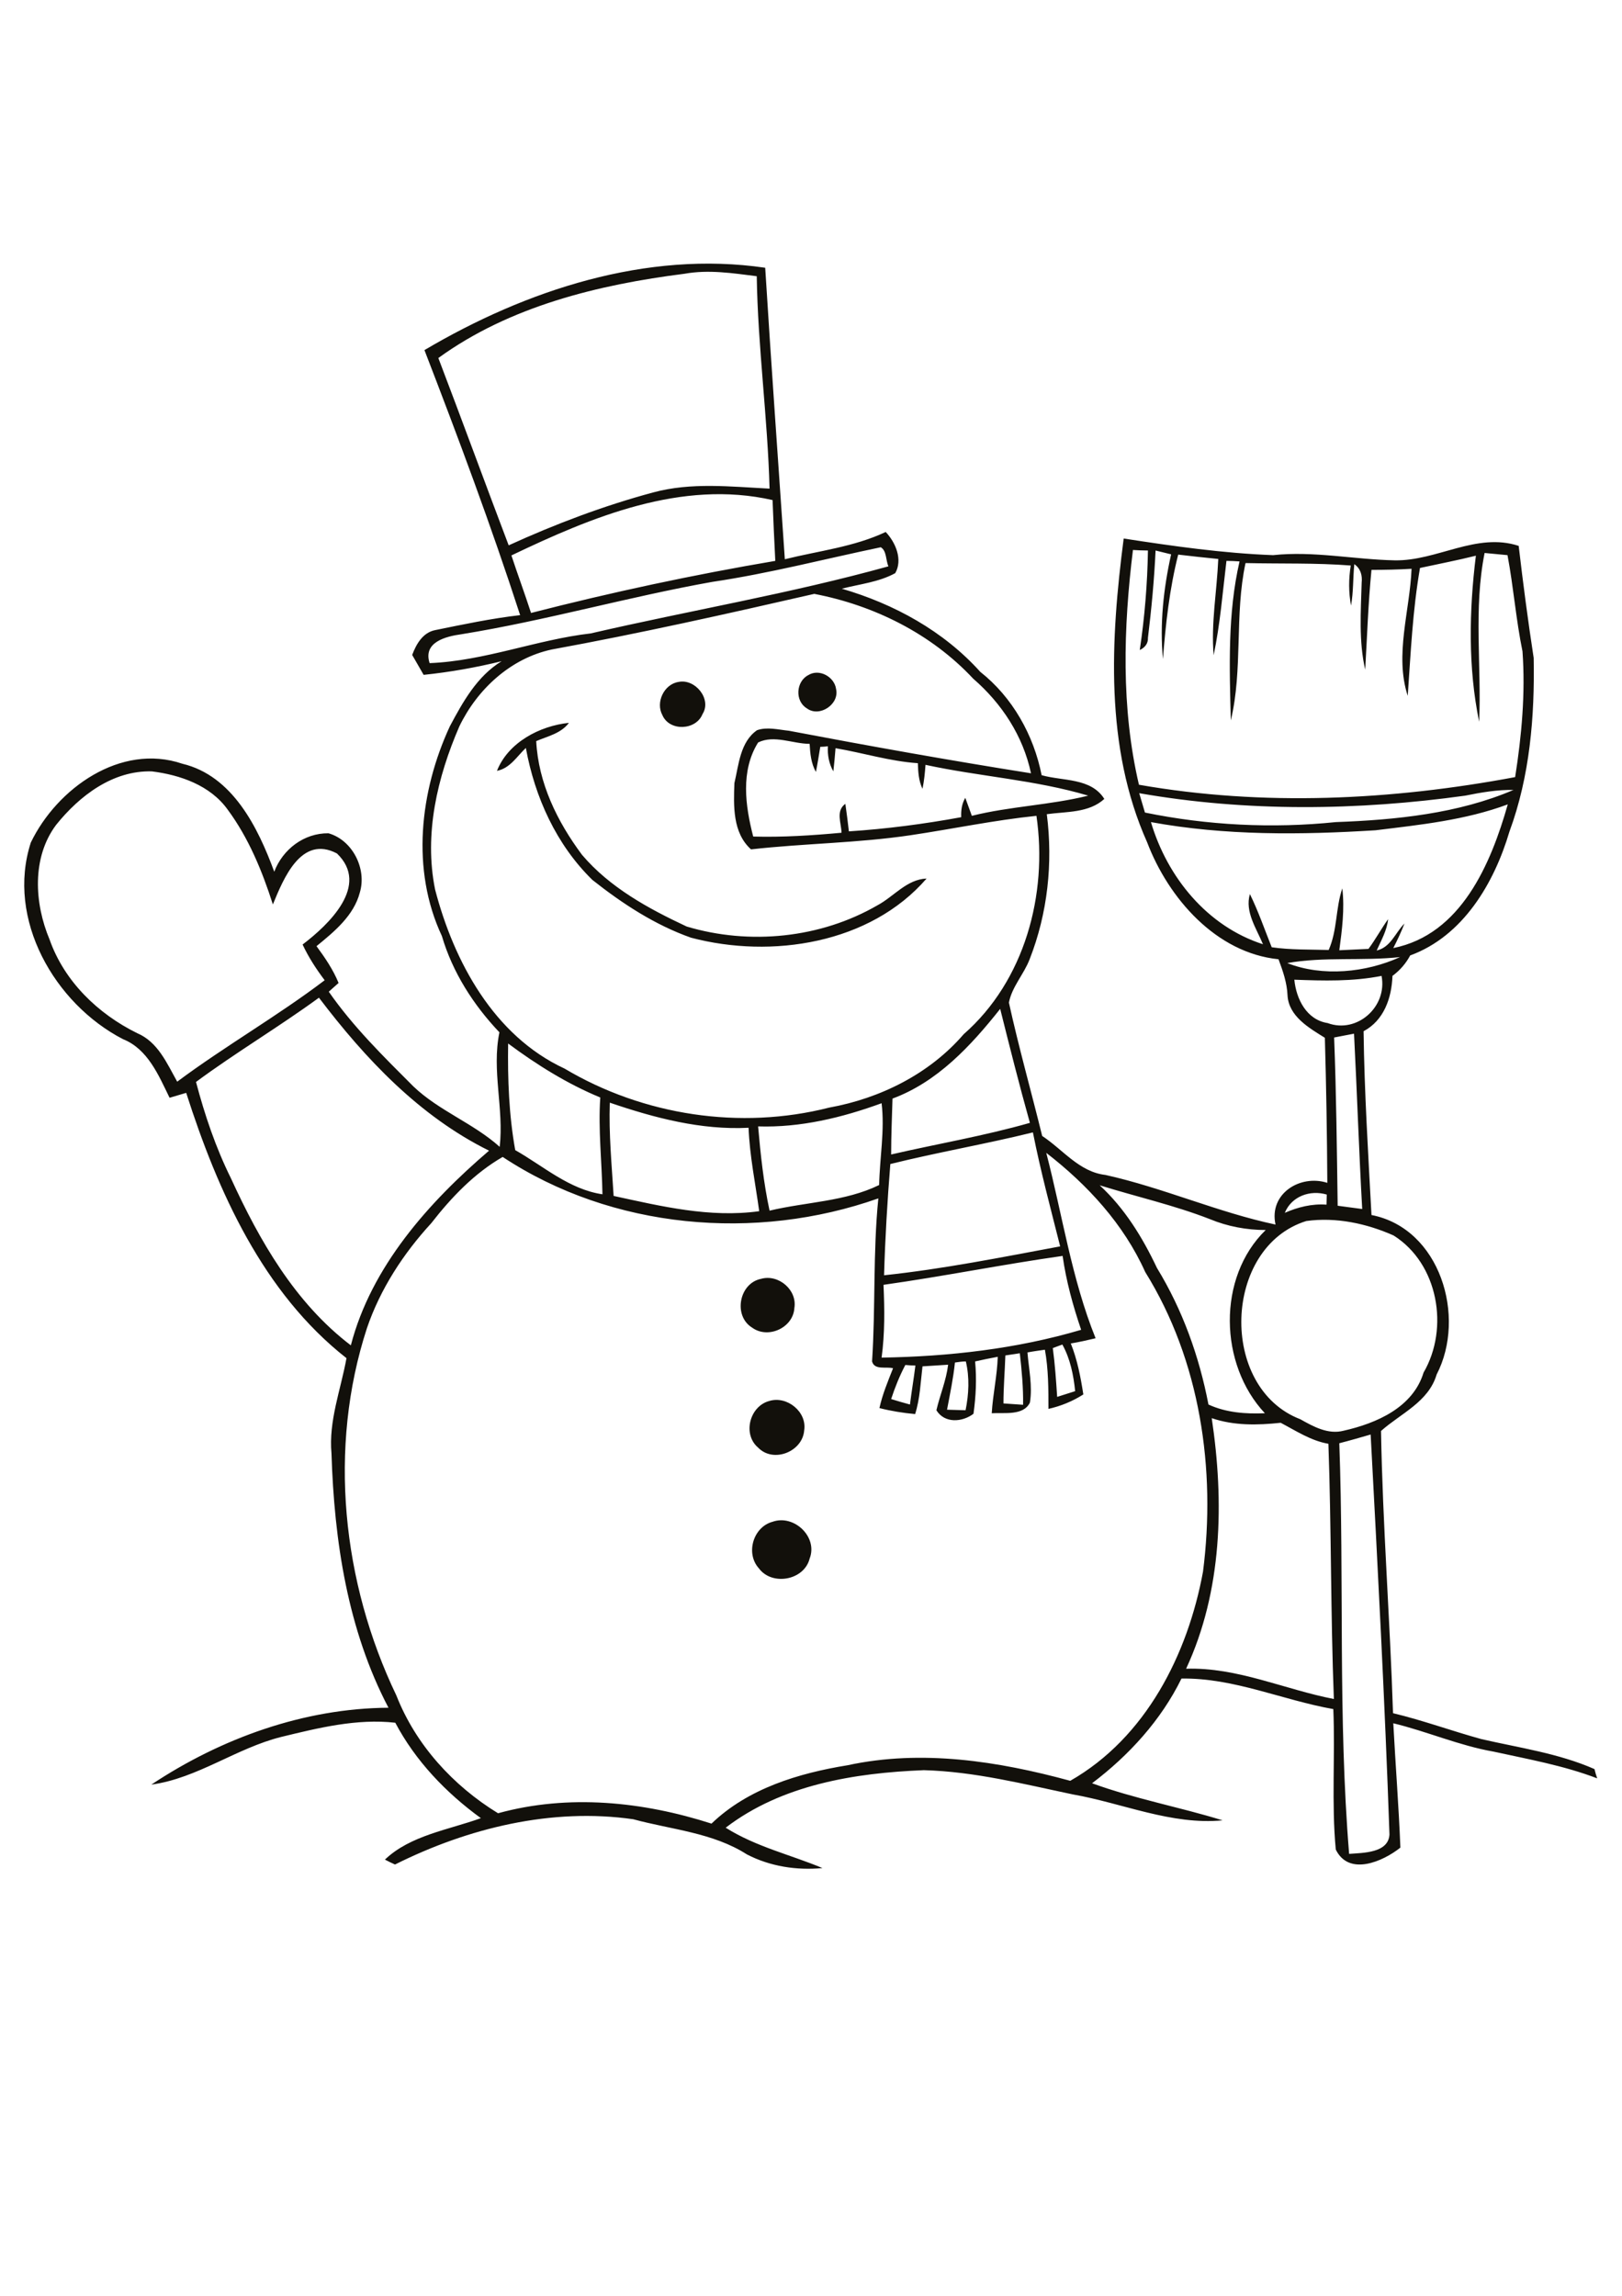
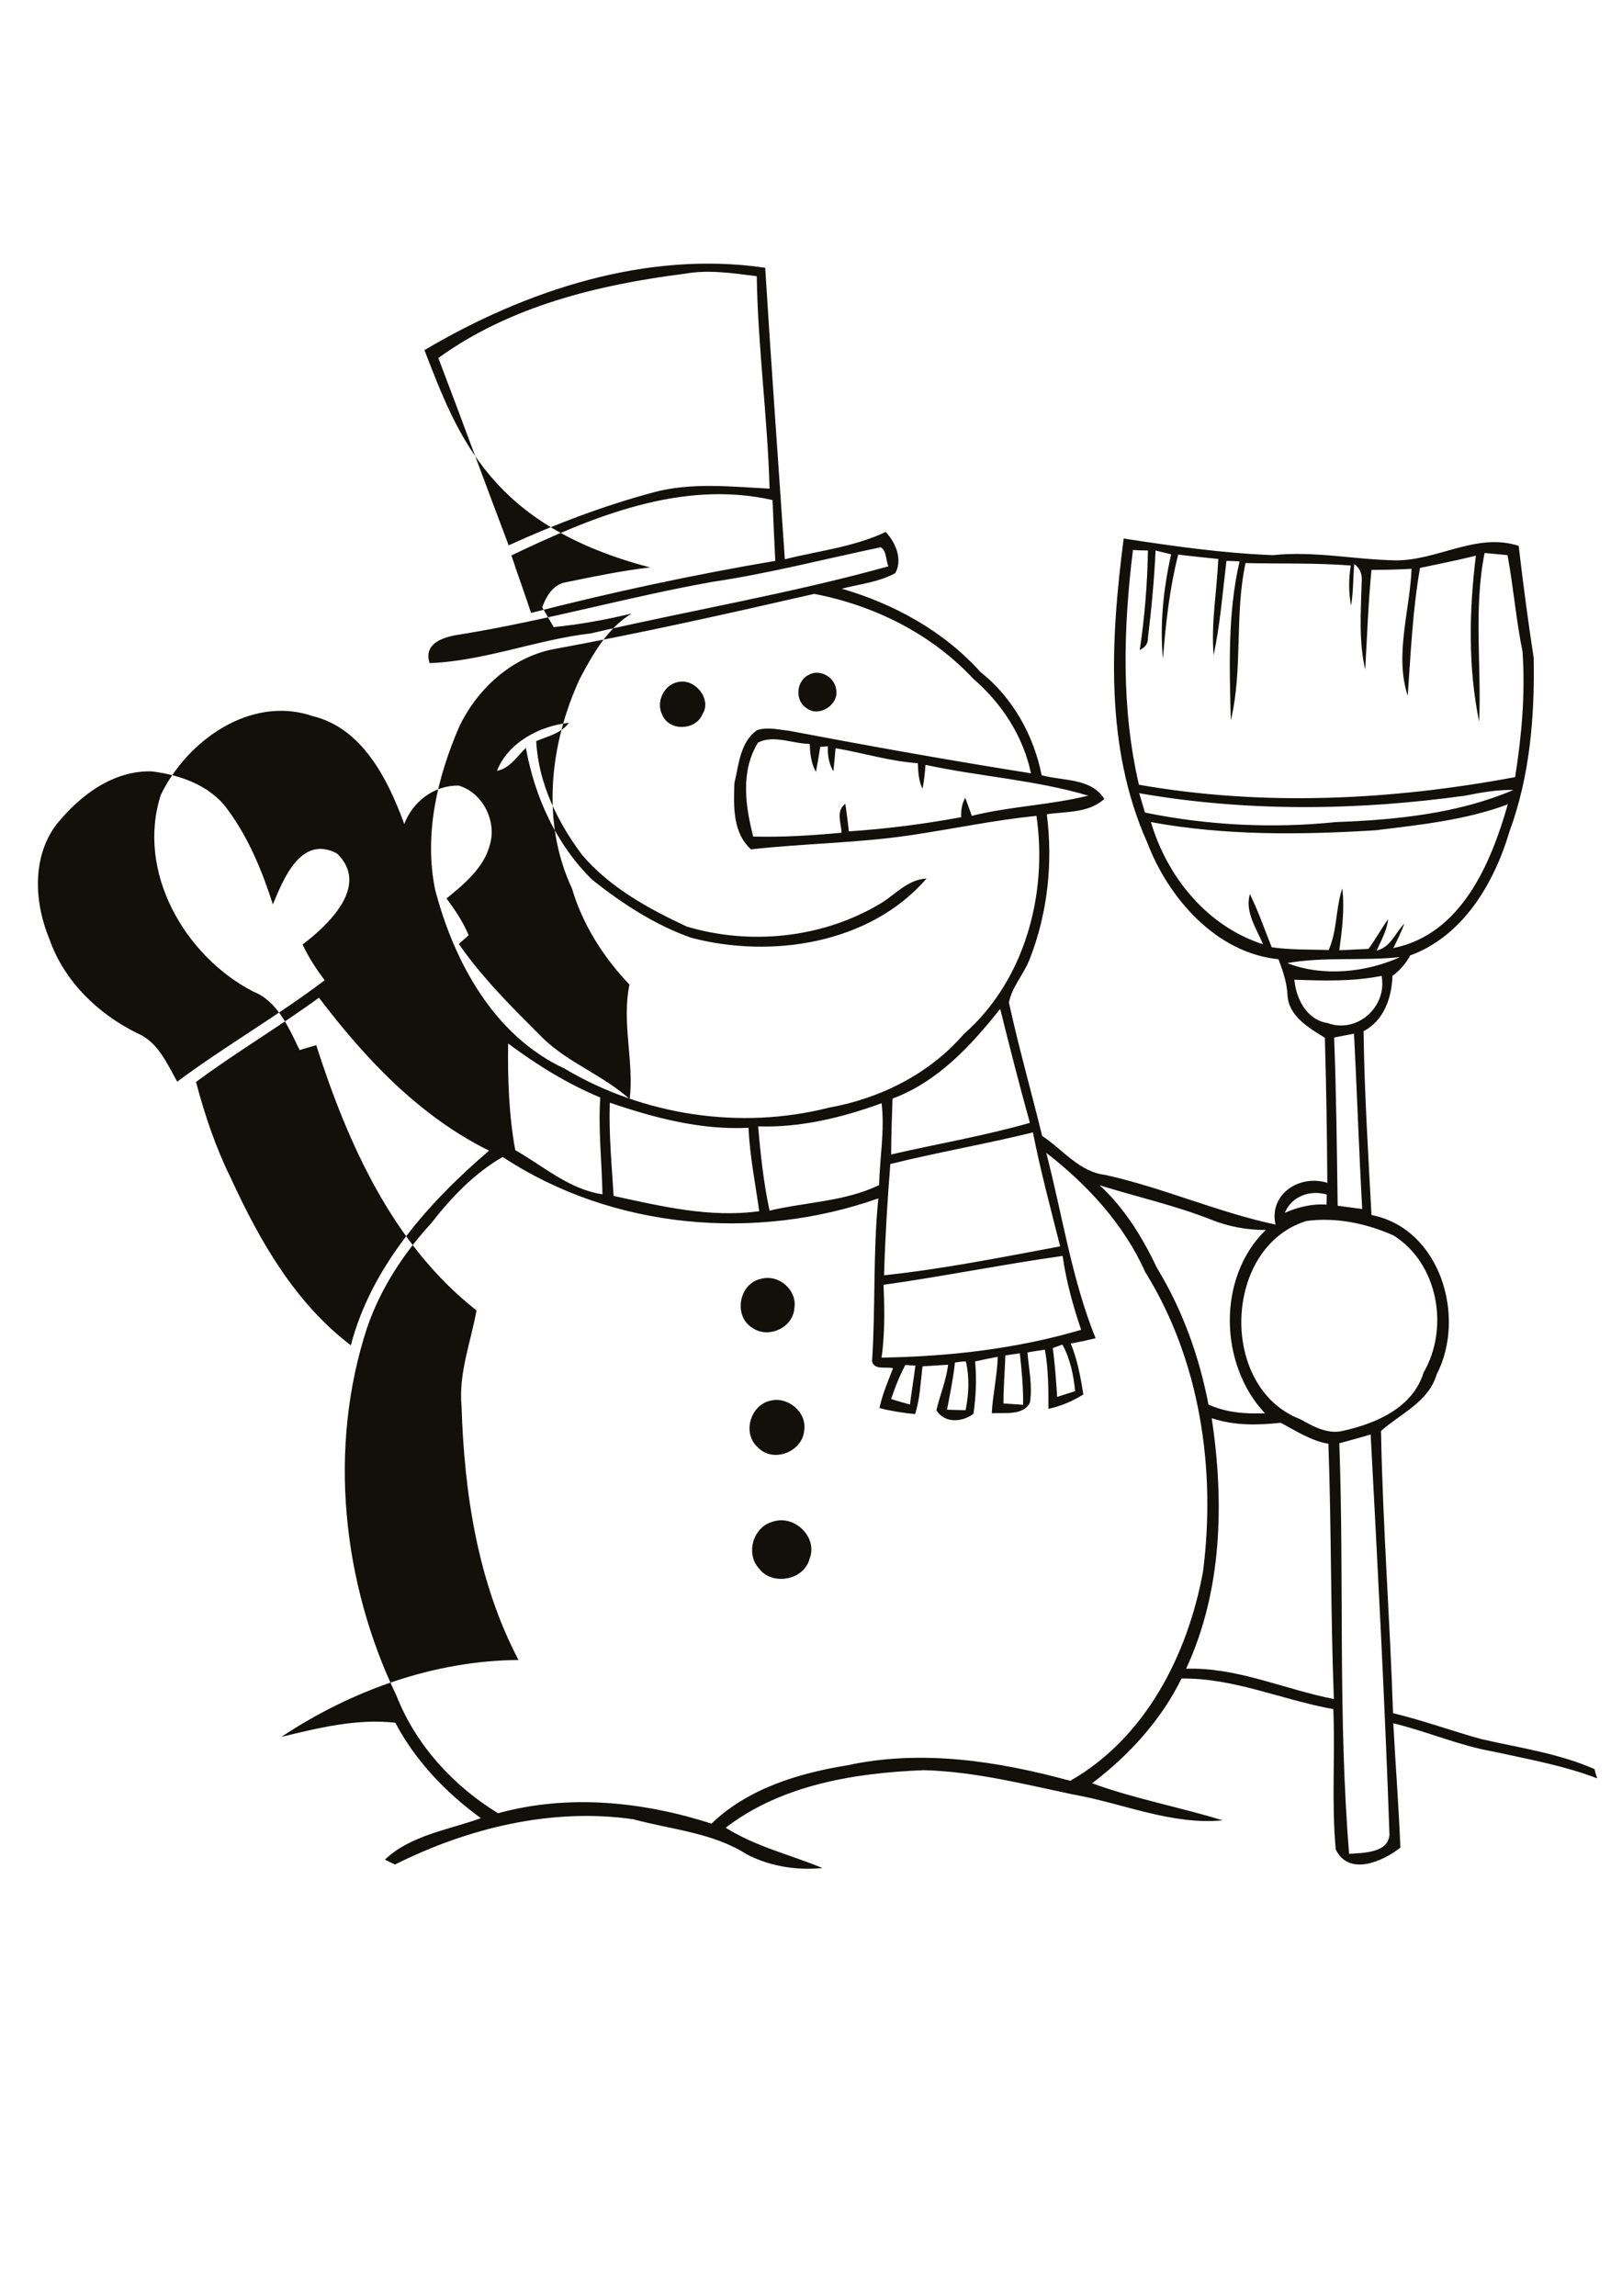
<svg xmlns="http://www.w3.org/2000/svg" version="1.2" baseProfile="tiny" id="Layer_1" x="0px" y="0px" viewBox="0 0 595 842" overflow="scroll" xml:space="preserve">
-   <path fill="#12100B" d="M283.4,558.1c7.9-2.8,16.7,5.6,13.6,13.5c-2,8-13.8,10.1-18.6,3.6C273.4,569.7,276.3,560,283.4,558.1   M282.2,513.8c6.5-2,13.9,4,12.8,10.8c-0.6,7.8-11.3,12.1-16.9,6.3C272.3,526,275,515.7,282.2,513.8 M279.2,469  c6.4-1.8,13.3,4.1,12.2,10.7c-0.4,7.2-9.6,11.5-15.5,7.2C268.9,482.6,271.1,470.6,279.2,469 M182.3,282.7  c4.1-10.4,15.7-16.5,26.4-17.6c-2.9,3.9-7.8,4.9-12,6.7c0.8,15.4,7.7,29.5,16.8,41.7c10.2,12,24.3,19.7,38.4,26.3  c23.1,6.9,49.1,4.3,70-7.8c6-3.2,10.7-9.5,18-9.8c-20.7,23.9-56.8,29.5-86.4,21.7c-13.3-4.7-25.2-12.5-36.2-21.2  c-13.2-12.9-21.1-30.3-24.4-48.4C189.7,277.3,187.1,281.8,182.3,282.7 M248.9,250.1c6.1-1.3,12.3,6.3,8.8,11.8  c-2.4,6-12.1,6.4-14.7,0.4C240.4,257.6,243.6,250.9,248.9,250.1 M296.5,247.6c4-2.5,9.6,0.6,10.2,5.1c1.3,5.6-6.1,10.5-10.7,7.1  C291.5,257.1,292,249.9,296.5,247.6 M491.3,529.3c1.8,50.2-0.5,100.6,3.6,150.6c5.2-0.4,14.4-0.3,14.8-7.1  c-1.7-48.9-4.3-97.9-6.9-146.7C499,527.2,495.2,528.3,491.3,529.3 M444.5,520.1c4.6,30.7,3.9,63.3-9.4,91.9  c18.8-0.6,36.1,7.6,54.2,11.1c-1.2-31.2-0.9-62.4-2-93.6c-6.4-1.1-11.8-4.7-17.5-7.7C461.3,522.7,452.7,522.9,444.5,520.1   M332.1,500.6c-2.1,4-3.8,8.2-5.2,12.5c2.3,0.7,4.6,1.4,6.9,2c0.6-4.8,1.4-9.5,2-14.3C334.9,500.8,333,500.7,332.1,500.6   M350.3,499.7c-0.6,5.8-1.8,11.5-2.9,17.3c2.2,0.1,4.5,0.1,6.8,0.2c1.2-5.9,1.5-12,0.1-17.9C353,499.3,351.7,499.5,350.3,499.7   M368.8,497.1c-0.2,5.9-0.7,11.7-0.7,17.6c2.4,0.2,4.8,0.3,7.2,0.5c0.1-6.3-0.5-12.6-1.2-18.9C372.3,496.6,370.6,496.8,368.8,497.1   M386.2,494.4c0.8,5.9,1.2,11.9,1.6,17.9c2.2-0.7,4.4-1.4,6.6-2.1c-0.6-5.9-1.8-11.9-4.7-17.1C388.8,493.4,387.1,494.1,386.2,494.4   M324.1,471.2c0.4,8.9,0.5,17.8-0.7,26.7c24.7-0.4,49.5-3.2,73.2-10.2c-3-8.8-5.5-17.9-6.8-27.1  C367.9,463.7,346.1,468.1,324.1,471.2 M479.2,447.8c-30.6,9.5-32.2,61.2-2.2,72.7c4.8,2.7,10.2,5.7,15.9,4.2  c12-2.7,25.4-8.5,29.3-21.3c9.5-16.3,5.4-40-11-50.3C501.3,448.7,490.1,446.3,479.2,447.8 M471.3,444.8c4.8-2.1,10-3.4,15.3-3  c0-0.9,0.1-2.8,0.1-3.7C480.6,436.3,473.8,438.7,471.3,444.8 M403.4,434.7c9.2,8.5,15.7,19.1,21,30.3c9.4,15.4,15.5,32.4,18.9,50.1  c6.5,3,13.7,3.5,20.7,3.2c-16.8-17.9-17.6-49.8,0.3-67.2c-7,0-14-1.3-20.5-4C430.7,442,416.9,438.9,403.4,434.7 M158.2,448.6  c-10.2,11.1-18.7,24.1-23.6,38.5c-14.3,43.9-9.1,93.2,10.8,134.7c7.1,18.1,20.8,33.1,37.3,43.2c25.8-7.1,53.1-4.3,78.3,3.8  c13.4-12.9,32-18.5,49.9-21.4c27.2-5.9,55.3-1.5,81.7,5.7c27.7-15.8,43.1-46.3,48.7-76.7c4.8-37.5-1-77.4-21.2-109.9  c-7.9-17.6-21.2-32-36.3-43.7c5.9,22.7,9.3,46.2,18.1,68c-3,0.7-6,1.4-9.1,1.9c2.4,6,3.6,12.3,4.6,18.7c-3.9,2.5-8.3,4.3-12.8,5.3  c0-7.3,0-14.6-1.3-21.7c-2.1,0.3-4.3,0.6-6.4,1c0.5,6.1,1.9,12.3,0.9,18.4c-2.4,4.9-9.4,3.6-14,3.9c0.4-6.9,2-13.8,2.2-20.7  c-2.8,0.5-5.6,1.1-8.3,1.7c0.6,6.4,0.3,12.8-0.6,19.2c-4.1,3.1-10.6,3.6-13.6-1.3c1.3-5.6,3.6-10.9,4.3-16.7  c-3.1,0.2-6.3,0.4-9.4,0.6c-0.7,5.8-0.9,11.8-2.7,17.5c-4.4-0.4-8.8-1.1-13.1-2.2c1.1-5,3.1-9.8,5-14.6c-2.5-0.7-6.8,0.8-7.7-2.5  c1.3-19.9,0.3-39.9,2.3-59.8c-45,15.9-97.7,11.3-137.8-15.2C174,430.3,165.6,439.1,158.2,448.6 M326.6,426.9  c-1.1,13.6-1.9,27.2-2.3,40.8c21.7-2.3,43.1-6.6,64.6-10.6c-3.5-13.9-7.2-27.7-10-41.8C361.5,419.6,343.9,422.6,326.6,426.9   M278.1,413.1c0.9,10.3,2,20.7,4.2,30.9c13.4-3.2,27.7-3.3,40.2-9.4c0.2-10,2.1-20,0.9-30C308.9,409.9,293.6,413.6,278.1,413.1   M223.7,404.4c-0.4,11.4,0.7,22.8,1.4,34.2c17.5,3.8,35.3,8.1,53.4,5.6c-1.4-10.2-3.5-20.3-3.9-30.6  C257.2,414.5,240.1,410,223.7,404.4 M186.4,382.7c-0.2,13.1,0.3,26.3,2.6,39.1c10.4,5.9,19.8,14.4,32,16.2  c-0.2-11.8-1.6-23.7-0.8-35.5C208.1,397.5,196.9,390.5,186.4,382.7 M489.4,380.5c0.8,20.6,1,41.1,1.3,61.7c3,0.4,6,0.8,9,1.2  c-1.2-21.4-1.9-42.8-3-64.3C494.2,379.6,491.8,380,489.4,380.5 M327.4,402.9c-0.2,6.8-0.5,13.7-0.5,20.5  c16.9-3.9,34.1-6.8,50.9-11.6c-3.9-13.9-7.4-27.8-10.9-41.8C356.2,383.5,343.9,396.8,327.4,402.9 M71.9,396.8  c3.2,12.1,7.2,24,12.8,35.3c10.5,22.9,23.5,45.7,44,61.3c7.5-28.9,28.5-52.4,50.7-71.4c-25.5-12.6-45.4-33.7-62.4-56.1  C102.2,376.7,86.5,386,71.9,396.8 M474.8,359.3c0.7,7.1,4.5,14.7,12.2,15.9c10.8,4,22-6,19.8-17.3  C496.3,360,485.5,359.7,474.8,359.3 M472.2,353.2c12.9,5.1,28.9,3.5,41.4-2.2C499.8,352.5,485.7,350.8,472.2,353.2 M504.6,304.5  c-27.4,1.7-55.2,2-82.4-3c6,20.2,20.6,38.2,41.1,44.8c-2.4-5.8-6.7-11.9-4.8-18.4c3.1,6.3,5.4,13,8,19.5c6.9,1,13.9,0.8,20.9,1  c3.2-7.2,2.5-15.2,5-22.6c0.9,7.6-0.1,15.2-1.1,22.7c3.6-0.2,7.1-0.3,10.7-0.5c2.6-3.5,4.7-7.4,7.2-10.9c-0.4,4.1-2.5,7.7-4.2,11.5  c5.2-1.2,6.8-6.5,10.2-9.9c-1.2,3.1-2.6,6.1-4.1,9c24.9-5,35.8-30.9,42-52.7C537.5,300.8,520.9,302.5,504.6,304.5 M537.5,291.8  c-39.6,5.5-80.1,6-119.6-0.9c0.7,2.4,1.4,4.7,2.1,7.1c22.9,4.7,46.7,5.9,70,3.5c22-0.8,44.9-3.1,65.2-11.8  C549.3,289.6,543.4,290.6,537.5,291.8 M20.6,302.5c-9,12-8,28.8-2.4,42.1c5.4,15.3,17.7,27.2,32.1,34.3c7.6,3.2,10.9,11,14.7,17.8  c17.6-13.1,36.7-24,54.1-37.2c-3.1-4.1-5.9-8.4-8.1-13.1c9.6-7.3,24.8-21.7,12.6-33.4c-13.1-6.9-19.6,9.2-23.5,18.7  c-3.9-12.2-8.9-24.4-16.6-34.8c-6.4-8.9-17.4-12.7-27.8-14C41.4,282.5,29.2,291.8,20.6,302.5 M278.1,272.3  c-6.5,10.4-4.7,23.3-1.8,34.5c10.8,0.3,21.6-0.4,32.4-1.4c-0.1-3.6-2.2-8,1.4-10.6c0.5,3.4,0.9,6.7,1.3,10.1  c13.8-0.9,27.6-2.7,41.2-5.2c-0.1-2.5,0.2-4.9,1.5-7.1c0.8,2.2,1.6,4.4,2.4,6.6c14-3.5,28.6-3.9,42.7-7.4  c-19.5-5.8-39.9-7-59.7-11.3c-0.2,2.9-0.5,5.9-1.1,8.8c-1.4-2.9-1.6-6.2-1.7-9.4c-10.3-0.7-20.1-3.8-30.2-5.5  c-0.2,2.8-0.5,5.7-0.8,8.5c-1.6-2.8-2.2-6-2-9.2c-0.7,0.1-2.1,0.2-2.8,0.2c-0.5,3.1-1,6.2-1.6,9.2c-1.8-3.2-2.1-6.8-2.3-10.3  C290.8,272.8,284,269.4,278.1,272.3 M202.4,238.2c-15,3.2-27.3,14.5-33.9,28.2c-8.1,18.7-13,39.5-8.9,59.8  c6.9,26.5,21.6,53.7,47.5,65.7c28.9,17.2,64.5,22.6,97.1,14.3c18.8-3.4,36.8-12.4,49.3-26.9c22.4-19.6,30.9-51.3,26.7-80.1  c-15.5,1.6-30.7,4.8-46.1,7.1c-19.4,2.9-39.1,3-58.6,5.2c-6.8-6.1-6.4-16-6.1-24.3c1.6-6.7,2.1-15.1,8.3-19.4  c3.7-1.3,7.8-0.2,11.7,0.2c29.5,5.6,59.1,10.9,88.8,15.6c-2.9-13.7-10.7-25.6-21.2-34.7c-15.4-16.5-36.4-26.9-58.3-31.1  C266.8,225.1,234.7,232.3,202.4,238.2 M415.6,201.7c-3.5,28.5-4.4,57.9,2.2,86.1c45.6,8,92.6,5.7,138-2.8  c2.4-15.2,3.8-30.8,2.7-46.1c-2.4-11.7-3.3-23.6-5.5-35.3c-2.8-0.3-5.6-0.5-8.4-0.8c-4.1,20.5-1.1,41.3-2,61.9  c-4.1-19.9-3.7-40.7-1.2-60.9c-6.8,1.7-13.6,3-20.5,4.5c-2.7,15.5-3.4,31.2-4.5,46.9c-4.9-15,0.8-31.2,1.4-46.6  c-4.9,0.3-9.8,0.4-14.7,0.4c-1.2,12.2-1.6,24.4-2.3,36.6c-2.4-10.4-1.6-21.3-1.3-31.9c0.3-2.7-0.4-5.2-2.7-6.8  c-0.5,5.1-0.3,10.2-1.2,15.2c-0.9-4.8-0.9-9.8-0.1-14.7c-12.8-1-25.7-0.6-38.6-0.9c-4.1,19-0.9,38.9-5.4,57.7  c-0.5-19.4-1.2-39.2,3.2-58.3c-1.2-0.1-3.6-0.2-4.8-0.2c-1.4,11.5-2.3,23.2-4.7,34.6c-1-11.8,1.2-23.5,1.7-35.3  c-4.9-0.5-9.8-1-14.7-1.6c-3.2,12.6-4.6,25.4-5.6,38.3c-1.2-12.9,0.2-25.8,3-38.4c-1.9-0.5-3.8-0.9-5.7-1.4  c-0.5,10.7-1.5,21.4-2.8,32c0.1,2.1-1.1,3.6-3,4.5c1.8-12.1,2.8-24.3,3-36.5C419.1,201.9,417.3,201.8,415.6,201.7 M261.3,213.4  c-30.9,5.5-61.1,14.2-92,19.2c-5.8,0.8-14.2,2.9-11.7,10.6c20.2-0.8,39.2-8.6,59.1-10.9c36.3-8.4,73.2-14.6,109.2-24.6  c-1-2.2-0.6-5.7-2.8-7C302.5,205,282.2,210.3,261.3,213.4 M187.6,203.7c2.3,7,4.9,14,7.2,21.1c29.6-7.6,59.5-14,89.6-19.1  c-0.4-7.4-0.7-14.9-1-22.3C250,175.8,217.1,189.6,187.6,203.7 M160.8,131.3c8.7,22.8,17.1,45.8,25.8,68.7  c17.1-7.8,34.8-14.5,53-19.4c14-3.8,28.5-2.1,42.7-1.4c-0.7-26-4.3-51.9-4.7-77.9c-8.8-1.1-17.6-2.5-26.5-0.9  C219.5,104.4,187,112.3,160.8,131.3 M155.7,128.4c37.2-22,81.5-36.6,125-30.2c2.2,35.6,4.8,71.3,7.2,106.9c12.5-3.1,25.3-4.5,37-10  c3.7,3.9,6.3,10.2,3.5,15.1c-6,3.3-13,4-19.6,5.7c19.2,5.6,37.3,15.5,50.8,30.5c11.8,9.3,19.6,23.2,22.5,37.9  c7.8,2.2,18.1,0.9,23,8.7c-5.7,5.2-13.9,4.6-21.1,5.6c2.3,17.9,0.3,36.4-6.3,53.2c-2.1,5.5-6.5,10.1-7.6,15.9  c3.6,16.4,8.2,32.6,12.2,48.9c7.6,5,13.6,13.2,23.2,14.3c21.2,4.7,41.2,13.7,62.4,18.2c-2.5-11.3,9-18.5,19-15.3  c-0.1-17.7-0.4-35.5-0.9-53.2c-5.8-3.6-13.3-7.9-13.7-15.6c-0.2-4.6-1.7-8.9-3.3-13.2c-22.9-2.3-40.4-22.4-48.2-42.9  c-15.6-34.9-13.4-74.4-8.6-111.4c18.2,2.8,36.4,5.4,54.8,6.1c14.9-1.6,29.7,1.6,44.6,1.9c15.5,0.3,30-10.4,45.5-5.3  c1.6,13.7,3.4,27.4,5.5,41.1c0.4,21.5-1.4,43.4-8.9,63.7c-5.6,18.9-17,38.3-36.4,45.4c-1.6,3-3.8,5.5-6.5,7.5  c-0.3,8.1-3.1,16.3-10.6,20.3c0.3,22.5,1.7,44.9,2.9,67.4c25.2,4.9,34.9,37.3,23.9,58.5c-3,10.1-13.1,14.2-20.4,20.7  c0.6,34.5,3.3,69,4.4,103.5c10.9,2.6,21.5,6.5,32.4,9.5c13.9,3.2,28.3,5.2,41.5,11c0.2,0.9,0.7,2.6,1,3.4c-12.3-4.7-25.2-7-38-9.8  c-12.6-2.2-24.4-7.4-36.8-10.4c0.8,15.2,2,30.4,2.6,45.6c-6.4,5.1-18.9,10.6-23.7,0.7c-1.6-17-0.2-34.3-0.9-51.5  c-18.7-3.3-36.5-11.5-55.7-11.2c-7.5,15.3-19.3,28.2-32.8,38.4c15.6,5.7,32,8.7,47.9,13.6c-18.8,1.8-36.7-6.3-54.9-9.5  c-18.1-3.8-36.1-8.4-54.7-8.9c-25.3,1-52.1,5.3-72.7,21.1c11.1,7,23.8,9.9,35.5,14.8c-9.5,0.9-19.2-0.6-27.7-5  c-12.5-8-27.7-9.1-41.7-12.9c-29.9-4.3-60.6,3.2-87.4,16.6c-0.9-0.4-2.8-1.3-3.7-1.8c9.3-8.9,23.3-10.9,35.2-15.2  c-12.8-9.3-24-21-31.4-35c-14.1-1.6-28.2,1.9-41.8,5.2c-16.5,4.1-30.8,15.2-47.7,17.5c25.6-17,56-28,87-28.2  c-15-28.6-19.9-61.2-20.9-93.2c-1.1-12,3.4-23.4,5.5-35c-30.6-24-47.2-61.1-58.8-97.3c-2,0.6-4.1,1.2-6.1,1.8  c-4-8.2-8-17.9-17.1-21.5c-25.1-13-42.9-44-33.8-72.1c9.6-19.9,33-36.6,55.6-28.9c18.4,4.4,27.7,23.3,33.7,39.6  c3.1-8.2,10.9-14.2,19.9-14.1c8.8,2.5,14.1,13,11.5,21.7c-2.2,8.5-9.4,14.4-15.9,19.7c3.1,4.2,6.1,8.6,8.1,13.5  c-1.2,1.1-2.4,2.1-3.6,3.2c8.9,12.8,20,23.7,31,34.7c9.4,9,22,13.5,31.7,22.2c1.6-14-3-28-0.1-42c-9.5-10-17.2-22-21.1-35.3  c-11.4-24.3-8.1-53.1,2.9-76.9c4.8-9,10-18.4,19-23.9c-9.4,2.3-18.9,4-28.6,5c-1.4-2.4-2.8-4.9-4.2-7.3c1.5-4,3.9-8.2,8.4-9.1  c10.3-2.1,20.7-4.3,31.2-5.5C180.2,192.9,168.1,160.5,155.7,128.4" />
+   <path fill="#12100B" d="M283.4,558.1c7.9-2.8,16.7,5.6,13.6,13.5c-2,8-13.8,10.1-18.6,3.6C273.4,569.7,276.3,560,283.4,558.1   M282.2,513.8c6.5-2,13.9,4,12.8,10.8c-0.6,7.8-11.3,12.1-16.9,6.3C272.3,526,275,515.7,282.2,513.8 M279.2,469  c6.4-1.8,13.3,4.1,12.2,10.7c-0.4,7.2-9.6,11.5-15.5,7.2C268.9,482.6,271.1,470.6,279.2,469 M182.3,282.7  c4.1-10.4,15.7-16.5,26.4-17.6c-2.9,3.9-7.8,4.9-12,6.7c0.8,15.4,7.7,29.5,16.8,41.7c10.2,12,24.3,19.7,38.4,26.3  c23.1,6.9,49.1,4.3,70-7.8c6-3.2,10.7-9.5,18-9.8c-20.7,23.9-56.8,29.5-86.4,21.7c-13.3-4.7-25.2-12.5-36.2-21.2  c-13.2-12.9-21.1-30.3-24.4-48.4C189.7,277.3,187.1,281.8,182.3,282.7 M248.9,250.1c6.1-1.3,12.3,6.3,8.8,11.8  c-2.4,6-12.1,6.4-14.7,0.4C240.4,257.6,243.6,250.9,248.9,250.1 M296.5,247.6c4-2.5,9.6,0.6,10.2,5.1c1.3,5.6-6.1,10.5-10.7,7.1  C291.5,257.1,292,249.9,296.5,247.6 M491.3,529.3c1.8,50.2-0.5,100.6,3.6,150.6c5.2-0.4,14.4-0.3,14.8-7.1  c-1.7-48.9-4.3-97.9-6.9-146.7C499,527.2,495.2,528.3,491.3,529.3 M444.5,520.1c4.6,30.7,3.9,63.3-9.4,91.9  c18.8-0.6,36.1,7.6,54.2,11.1c-1.2-31.2-0.9-62.4-2-93.6c-6.4-1.1-11.8-4.7-17.5-7.7C461.3,522.7,452.7,522.9,444.5,520.1   M332.1,500.6c-2.1,4-3.8,8.2-5.2,12.5c2.3,0.7,4.6,1.4,6.9,2c0.6-4.8,1.4-9.5,2-14.3C334.9,500.8,333,500.7,332.1,500.6   M350.3,499.7c-0.6,5.8-1.8,11.5-2.9,17.3c2.2,0.1,4.5,0.1,6.8,0.2c1.2-5.9,1.5-12,0.1-17.9C353,499.3,351.7,499.5,350.3,499.7   M368.8,497.1c-0.2,5.9-0.7,11.7-0.7,17.6c2.4,0.2,4.8,0.3,7.2,0.5c0.1-6.3-0.5-12.6-1.2-18.9C372.3,496.6,370.6,496.8,368.8,497.1   M386.2,494.4c0.8,5.9,1.2,11.9,1.6,17.9c2.2-0.7,4.4-1.4,6.6-2.1c-0.6-5.9-1.8-11.9-4.7-17.1C388.8,493.4,387.1,494.1,386.2,494.4   M324.1,471.2c0.4,8.9,0.5,17.8-0.7,26.7c24.7-0.4,49.5-3.2,73.2-10.2c-3-8.8-5.5-17.9-6.8-27.1  C367.9,463.7,346.1,468.1,324.1,471.2 M479.2,447.8c-30.6,9.5-32.2,61.2-2.2,72.7c4.8,2.7,10.2,5.7,15.9,4.2  c12-2.7,25.4-8.5,29.3-21.3c9.5-16.3,5.4-40-11-50.3C501.3,448.7,490.1,446.3,479.2,447.8 M471.3,444.8c4.8-2.1,10-3.4,15.3-3  c0-0.9,0.1-2.8,0.1-3.7C480.6,436.3,473.8,438.7,471.3,444.8 M403.4,434.7c9.2,8.5,15.7,19.1,21,30.3c9.4,15.4,15.5,32.4,18.9,50.1  c6.5,3,13.7,3.5,20.7,3.2c-16.8-17.9-17.6-49.8,0.3-67.2c-7,0-14-1.3-20.5-4C430.7,442,416.9,438.9,403.4,434.7 M158.2,448.6  c-10.2,11.1-18.7,24.1-23.6,38.5c-14.3,43.9-9.1,93.2,10.8,134.7c7.1,18.1,20.8,33.1,37.3,43.2c25.8-7.1,53.1-4.3,78.3,3.8  c13.4-12.9,32-18.5,49.9-21.4c27.2-5.9,55.3-1.5,81.7,5.7c27.7-15.8,43.1-46.3,48.7-76.7c4.8-37.5-1-77.4-21.2-109.9  c-7.9-17.6-21.2-32-36.3-43.7c5.9,22.7,9.3,46.2,18.1,68c-3,0.7-6,1.4-9.1,1.9c2.4,6,3.6,12.3,4.6,18.7c-3.9,2.5-8.3,4.3-12.8,5.3  c0-7.3,0-14.6-1.3-21.7c-2.1,0.3-4.3,0.6-6.4,1c0.5,6.1,1.9,12.3,0.9,18.4c-2.4,4.9-9.4,3.6-14,3.9c0.4-6.9,2-13.8,2.2-20.7  c-2.8,0.5-5.6,1.1-8.3,1.7c0.6,6.4,0.3,12.8-0.6,19.2c-4.1,3.1-10.6,3.6-13.6-1.3c1.3-5.6,3.6-10.9,4.3-16.7  c-3.1,0.2-6.3,0.4-9.4,0.6c-0.7,5.8-0.9,11.8-2.7,17.5c-4.4-0.4-8.8-1.1-13.1-2.2c1.1-5,3.1-9.8,5-14.6c-2.5-0.7-6.8,0.8-7.7-2.5  c1.3-19.9,0.3-39.9,2.3-59.8c-45,15.9-97.7,11.3-137.8-15.2C174,430.3,165.6,439.1,158.2,448.6 M326.6,426.9  c-1.1,13.6-1.9,27.2-2.3,40.8c21.7-2.3,43.1-6.6,64.6-10.6c-3.5-13.9-7.2-27.7-10-41.8C361.5,419.6,343.9,422.6,326.6,426.9   M278.1,413.1c0.9,10.3,2,20.7,4.2,30.9c13.4-3.2,27.7-3.3,40.2-9.4c0.2-10,2.1-20,0.9-30C308.9,409.9,293.6,413.6,278.1,413.1   M223.7,404.4c-0.4,11.4,0.7,22.8,1.4,34.2c17.5,3.8,35.3,8.1,53.4,5.6c-1.4-10.2-3.5-20.3-3.9-30.6  C257.2,414.5,240.1,410,223.7,404.4 M186.4,382.7c-0.2,13.1,0.3,26.3,2.6,39.1c10.4,5.9,19.8,14.4,32,16.2  c-0.2-11.8-1.6-23.7-0.8-35.5C208.1,397.5,196.9,390.5,186.4,382.7 M489.4,380.5c0.8,20.6,1,41.1,1.3,61.7c3,0.4,6,0.8,9,1.2  c-1.2-21.4-1.9-42.8-3-64.3C494.2,379.6,491.8,380,489.4,380.5 M327.4,402.9c-0.2,6.8-0.5,13.7-0.5,20.5  c16.9-3.9,34.1-6.8,50.9-11.6c-3.9-13.9-7.4-27.8-10.9-41.8C356.2,383.5,343.9,396.8,327.4,402.9 M71.9,396.8  c3.2,12.1,7.2,24,12.8,35.3c10.5,22.9,23.5,45.7,44,61.3c7.5-28.9,28.5-52.4,50.7-71.4c-25.5-12.6-45.4-33.7-62.4-56.1  C102.2,376.7,86.5,386,71.9,396.8 M474.8,359.3c0.7,7.1,4.5,14.7,12.2,15.9c10.8,4,22-6,19.8-17.3  C496.3,360,485.5,359.7,474.8,359.3 M472.2,353.2c12.9,5.1,28.9,3.5,41.4-2.2C499.8,352.5,485.7,350.8,472.2,353.2 M504.6,304.5  c-27.4,1.7-55.2,2-82.4-3c6,20.2,20.6,38.2,41.1,44.8c-2.4-5.8-6.7-11.9-4.8-18.4c3.1,6.3,5.4,13,8,19.5c6.9,1,13.9,0.8,20.9,1  c3.2-7.2,2.5-15.2,5-22.6c0.9,7.6-0.1,15.2-1.1,22.7c3.6-0.2,7.1-0.3,10.7-0.5c2.6-3.5,4.7-7.4,7.2-10.9c-0.4,4.1-2.5,7.7-4.2,11.5  c5.2-1.2,6.8-6.5,10.2-9.9c-1.2,3.1-2.6,6.1-4.1,9c24.9-5,35.8-30.9,42-52.7C537.5,300.8,520.9,302.5,504.6,304.5 M537.5,291.8  c-39.6,5.5-80.1,6-119.6-0.9c0.7,2.4,1.4,4.7,2.1,7.1c22.9,4.7,46.7,5.9,70,3.5c22-0.8,44.9-3.1,65.2-11.8  C549.3,289.6,543.4,290.6,537.5,291.8 M20.6,302.5c-9,12-8,28.8-2.4,42.1c5.4,15.3,17.7,27.2,32.1,34.3c7.6,3.2,10.9,11,14.7,17.8  c17.6-13.1,36.7-24,54.1-37.2c-3.1-4.1-5.9-8.4-8.1-13.1c9.6-7.3,24.8-21.7,12.6-33.4c-13.1-6.9-19.6,9.2-23.5,18.7  c-3.9-12.2-8.9-24.4-16.6-34.8c-6.4-8.9-17.4-12.7-27.8-14C41.4,282.5,29.2,291.8,20.6,302.5 M278.1,272.3  c-6.5,10.4-4.7,23.3-1.8,34.5c10.8,0.3,21.6-0.4,32.4-1.4c-0.1-3.6-2.2-8,1.4-10.6c0.5,3.4,0.9,6.7,1.3,10.1  c13.8-0.9,27.6-2.7,41.2-5.2c-0.1-2.5,0.2-4.9,1.5-7.1c0.8,2.2,1.6,4.4,2.4,6.6c14-3.5,28.6-3.9,42.7-7.4  c-19.5-5.8-39.9-7-59.7-11.3c-0.2,2.9-0.5,5.9-1.1,8.8c-1.4-2.9-1.6-6.2-1.7-9.4c-10.3-0.7-20.1-3.8-30.2-5.5  c-0.2,2.8-0.5,5.7-0.8,8.5c-1.6-2.8-2.2-6-2-9.2c-0.7,0.1-2.1,0.2-2.8,0.2c-0.5,3.1-1,6.2-1.6,9.2c-1.8-3.2-2.1-6.8-2.3-10.3  C290.8,272.8,284,269.4,278.1,272.3 M202.4,238.2c-15,3.2-27.3,14.5-33.9,28.2c-8.1,18.7-13,39.5-8.9,59.8  c6.9,26.5,21.6,53.7,47.5,65.7c28.9,17.2,64.5,22.6,97.1,14.3c18.8-3.4,36.8-12.4,49.3-26.9c22.4-19.6,30.9-51.3,26.7-80.1  c-15.5,1.6-30.7,4.8-46.1,7.1c-19.4,2.9-39.1,3-58.6,5.2c-6.8-6.1-6.4-16-6.1-24.3c1.6-6.7,2.1-15.1,8.3-19.4  c3.7-1.3,7.8-0.2,11.7,0.2c29.5,5.6,59.1,10.9,88.8,15.6c-2.9-13.7-10.7-25.6-21.2-34.7c-15.4-16.5-36.4-26.9-58.3-31.1  C266.8,225.1,234.7,232.3,202.4,238.2 M415.6,201.7c-3.5,28.5-4.4,57.9,2.2,86.1c45.6,8,92.6,5.7,138-2.8  c2.4-15.2,3.8-30.8,2.7-46.1c-2.4-11.7-3.3-23.6-5.5-35.3c-2.8-0.3-5.6-0.5-8.4-0.8c-4.1,20.5-1.1,41.3-2,61.9  c-4.1-19.9-3.7-40.7-1.2-60.9c-6.8,1.7-13.6,3-20.5,4.5c-2.7,15.5-3.4,31.2-4.5,46.9c-4.9-15,0.8-31.2,1.4-46.6  c-4.9,0.3-9.8,0.4-14.7,0.4c-1.2,12.2-1.6,24.4-2.3,36.6c-2.4-10.4-1.6-21.3-1.3-31.9c0.3-2.7-0.4-5.2-2.7-6.8  c-0.5,5.1-0.3,10.2-1.2,15.2c-0.9-4.8-0.9-9.8-0.1-14.7c-12.8-1-25.7-0.6-38.6-0.9c-4.1,19-0.9,38.9-5.4,57.7  c-0.5-19.4-1.2-39.2,3.2-58.3c-1.2-0.1-3.6-0.2-4.8-0.2c-1.4,11.5-2.3,23.2-4.7,34.6c-1-11.8,1.2-23.5,1.7-35.3  c-4.9-0.5-9.8-1-14.7-1.6c-3.2,12.6-4.6,25.4-5.6,38.3c-1.2-12.9,0.2-25.8,3-38.4c-1.9-0.5-3.8-0.9-5.7-1.4  c-0.5,10.7-1.5,21.4-2.8,32c0.1,2.1-1.1,3.6-3,4.5c1.8-12.1,2.8-24.3,3-36.5C419.1,201.9,417.3,201.8,415.6,201.7 M261.3,213.4  c-30.9,5.5-61.1,14.2-92,19.2c-5.8,0.8-14.2,2.9-11.7,10.6c20.2-0.8,39.2-8.6,59.1-10.9c36.3-8.4,73.2-14.6,109.2-24.6  c-1-2.2-0.6-5.7-2.8-7C302.5,205,282.2,210.3,261.3,213.4 M187.6,203.7c2.3,7,4.9,14,7.2,21.1c29.6-7.6,59.5-14,89.6-19.1  c-0.4-7.4-0.7-14.9-1-22.3C250,175.8,217.1,189.6,187.6,203.7 M160.8,131.3c8.7,22.8,17.1,45.8,25.8,68.7  c17.1-7.8,34.8-14.5,53-19.4c14-3.8,28.5-2.1,42.7-1.4c-0.7-26-4.3-51.9-4.7-77.9c-8.8-1.1-17.6-2.5-26.5-0.9  C219.5,104.4,187,112.3,160.8,131.3 M155.7,128.4c37.2-22,81.5-36.6,125-30.2c2.2,35.6,4.8,71.3,7.2,106.9c12.5-3.1,25.3-4.5,37-10  c3.7,3.9,6.3,10.2,3.5,15.1c-6,3.3-13,4-19.6,5.7c19.2,5.6,37.3,15.5,50.8,30.5c11.8,9.3,19.6,23.2,22.5,37.9  c7.8,2.2,18.1,0.9,23,8.7c-5.7,5.2-13.9,4.6-21.1,5.6c2.3,17.9,0.3,36.4-6.3,53.2c-2.1,5.5-6.5,10.1-7.6,15.9  c3.6,16.4,8.2,32.6,12.2,48.9c7.6,5,13.6,13.2,23.2,14.3c21.2,4.7,41.2,13.7,62.4,18.2c-2.5-11.3,9-18.5,19-15.3  c-0.1-17.7-0.4-35.5-0.9-53.2c-5.8-3.6-13.3-7.9-13.7-15.6c-0.2-4.6-1.7-8.9-3.3-13.2c-22.9-2.3-40.4-22.4-48.2-42.9  c-15.6-34.9-13.4-74.4-8.6-111.4c18.2,2.8,36.4,5.4,54.8,6.1c14.9-1.6,29.7,1.6,44.6,1.9c15.5,0.3,30-10.4,45.5-5.3  c1.6,13.7,3.4,27.4,5.5,41.1c0.4,21.5-1.4,43.4-8.9,63.7c-5.6,18.9-17,38.3-36.4,45.4c-1.6,3-3.8,5.5-6.5,7.5  c-0.3,8.1-3.1,16.3-10.6,20.3c0.3,22.5,1.7,44.9,2.9,67.4c25.2,4.9,34.9,37.3,23.9,58.5c-3,10.1-13.1,14.2-20.4,20.7  c0.6,34.5,3.3,69,4.4,103.5c10.9,2.6,21.5,6.5,32.4,9.5c13.9,3.2,28.3,5.2,41.5,11c0.2,0.9,0.7,2.6,1,3.4c-12.3-4.7-25.2-7-38-9.8  c-12.6-2.2-24.4-7.4-36.8-10.4c0.8,15.2,2,30.4,2.6,45.6c-6.4,5.1-18.9,10.6-23.7,0.7c-1.6-17-0.2-34.3-0.9-51.5  c-18.7-3.3-36.5-11.5-55.7-11.2c-7.5,15.3-19.3,28.2-32.8,38.4c15.6,5.7,32,8.7,47.9,13.6c-18.8,1.8-36.7-6.3-54.9-9.5  c-18.1-3.8-36.1-8.4-54.7-8.9c-25.3,1-52.1,5.3-72.7,21.1c11.1,7,23.8,9.9,35.5,14.8c-9.5,0.9-19.2-0.6-27.7-5  c-12.5-8-27.7-9.1-41.7-12.9c-29.9-4.3-60.6,3.2-87.4,16.6c-0.9-0.4-2.8-1.3-3.7-1.8c9.3-8.9,23.3-10.9,35.2-15.2  c-12.8-9.3-24-21-31.4-35c-14.1-1.6-28.2,1.9-41.8,5.2c25.6-17,56-28,87-28.2  c-15-28.6-19.9-61.2-20.9-93.2c-1.1-12,3.4-23.4,5.5-35c-30.6-24-47.2-61.1-58.8-97.3c-2,0.6-4.1,1.2-6.1,1.8  c-4-8.2-8-17.9-17.1-21.5c-25.1-13-42.9-44-33.8-72.1c9.6-19.9,33-36.6,55.6-28.9c18.4,4.4,27.7,23.3,33.7,39.6  c3.1-8.2,10.9-14.2,19.9-14.1c8.8,2.5,14.1,13,11.5,21.7c-2.2,8.5-9.4,14.4-15.9,19.7c3.1,4.2,6.1,8.6,8.1,13.5  c-1.2,1.1-2.4,2.1-3.6,3.2c8.9,12.8,20,23.7,31,34.7c9.4,9,22,13.5,31.7,22.2c1.6-14-3-28-0.1-42c-9.5-10-17.2-22-21.1-35.3  c-11.4-24.3-8.1-53.1,2.9-76.9c4.8-9,10-18.4,19-23.9c-9.4,2.3-18.9,4-28.6,5c-1.4-2.4-2.8-4.9-4.2-7.3c1.5-4,3.9-8.2,8.4-9.1  c10.3-2.1,20.7-4.3,31.2-5.5C180.2,192.9,168.1,160.5,155.7,128.4" />
</svg>